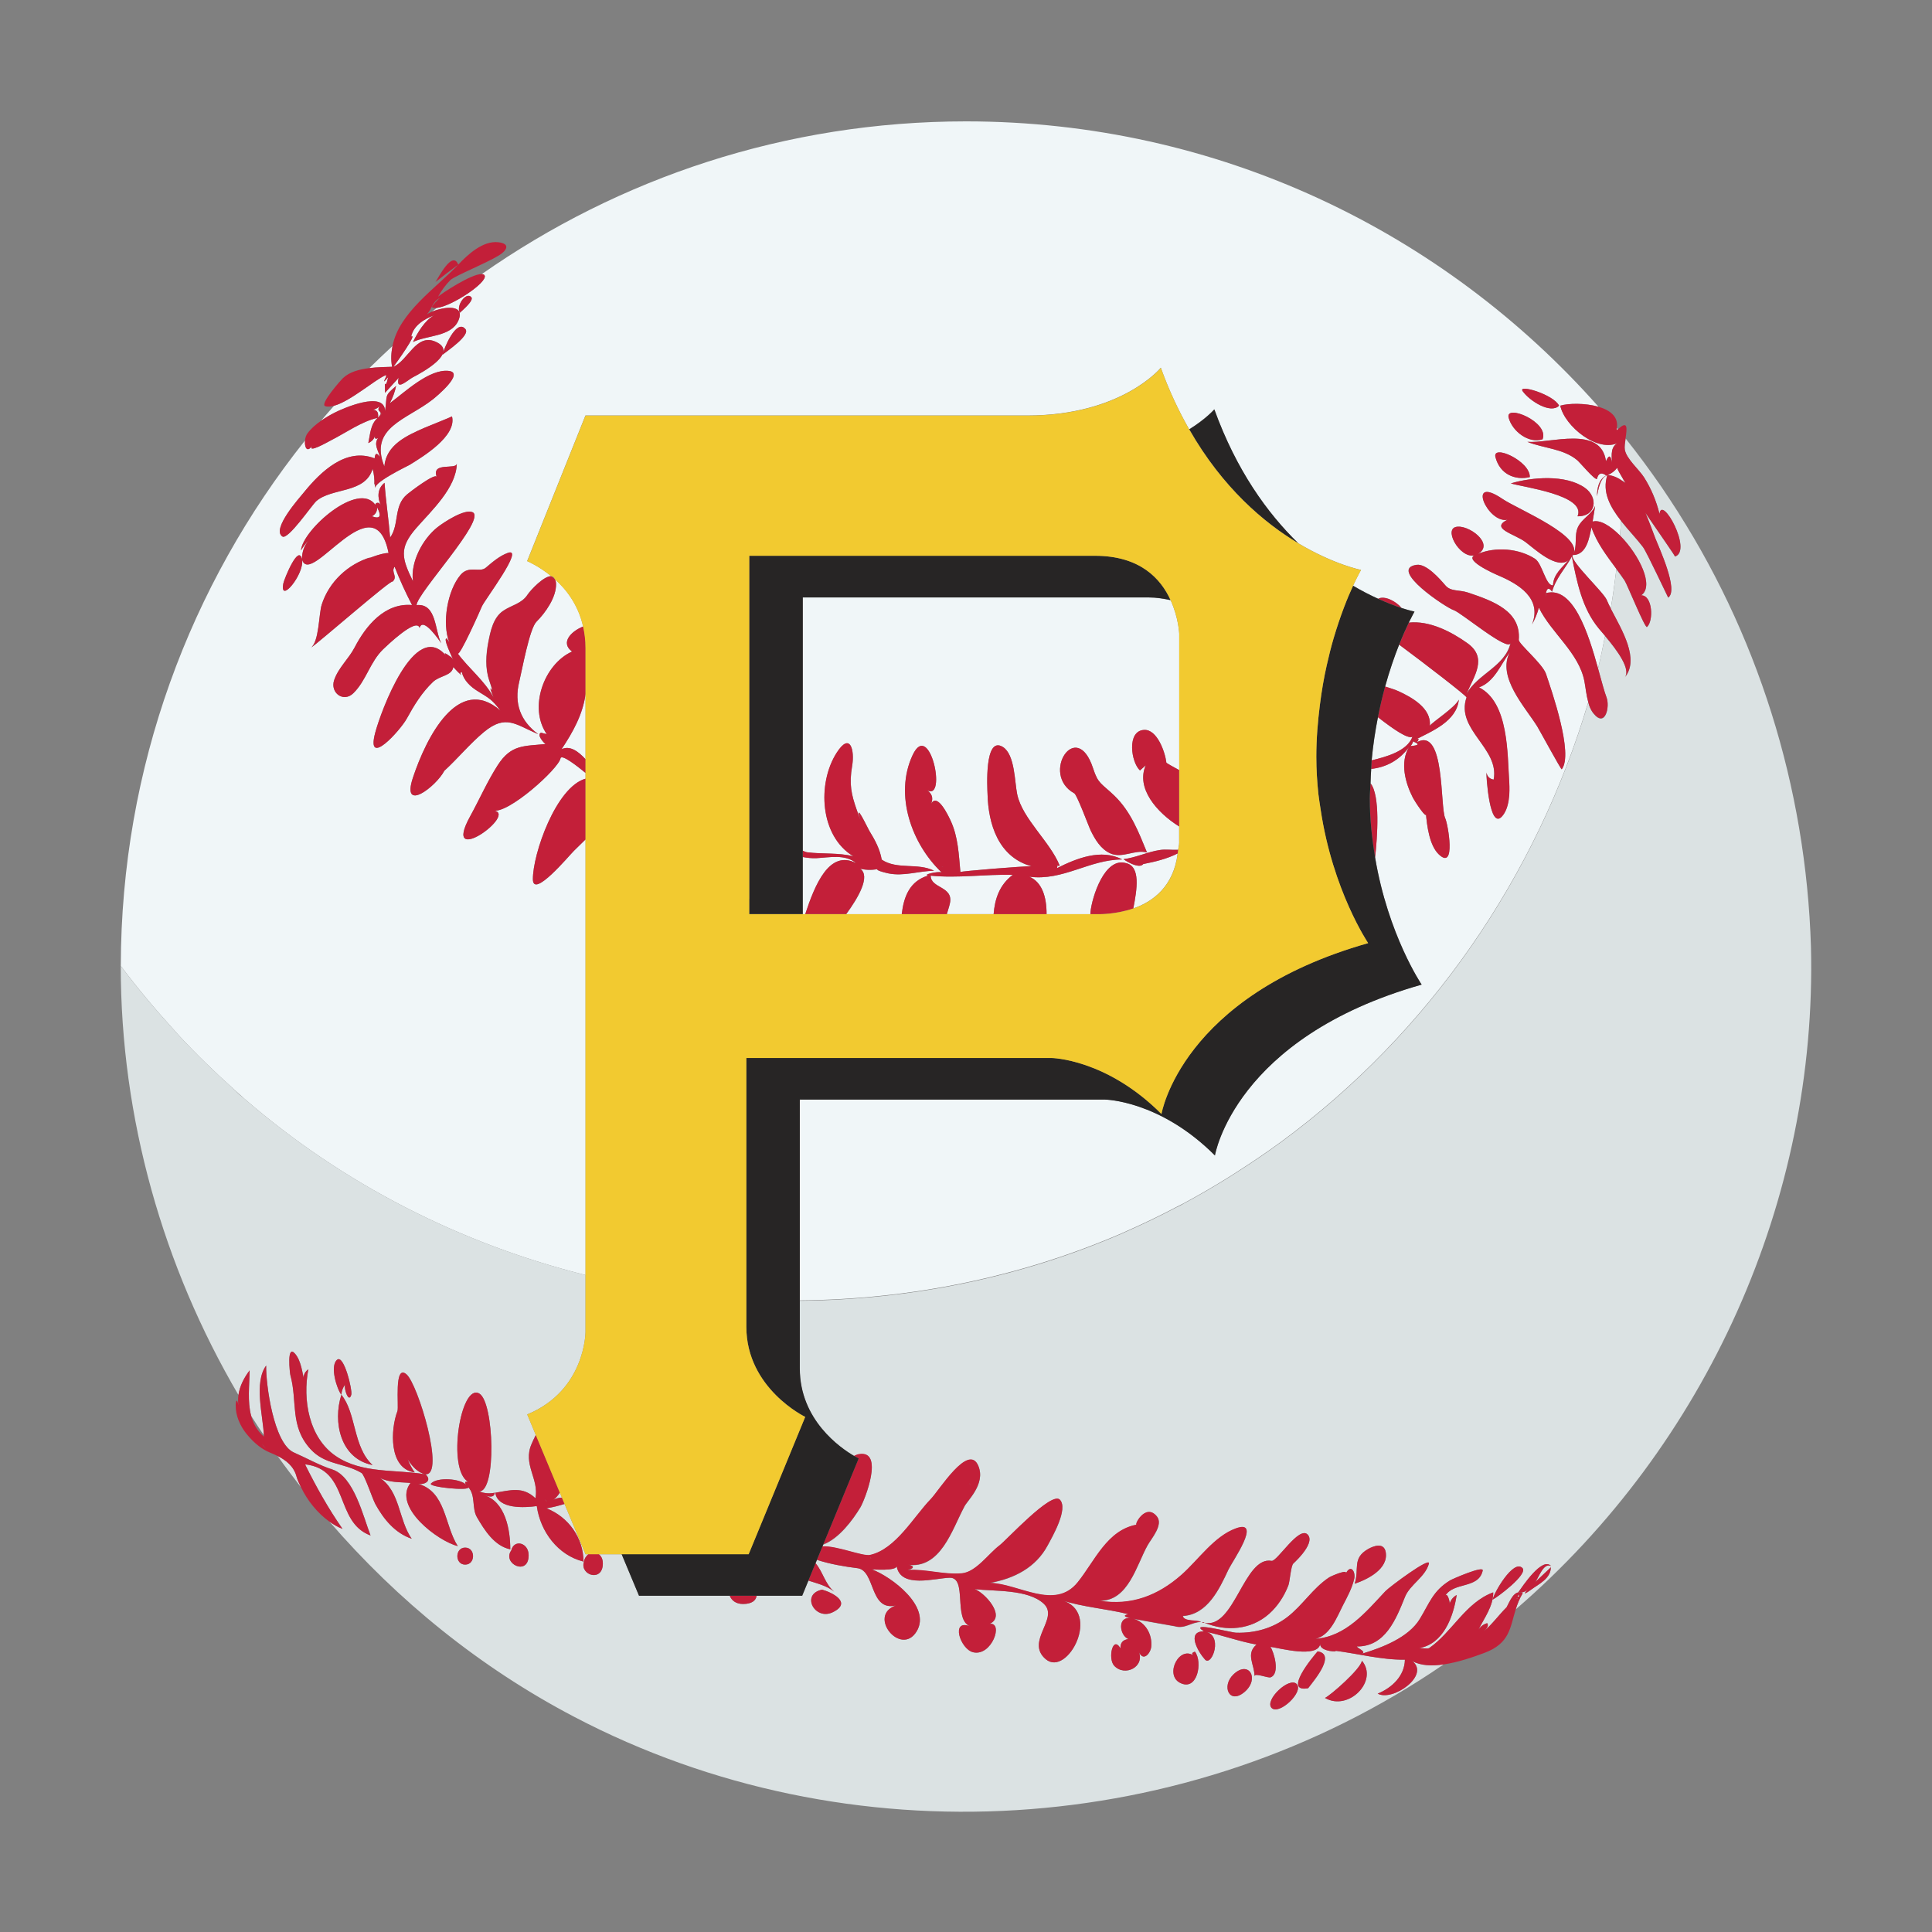
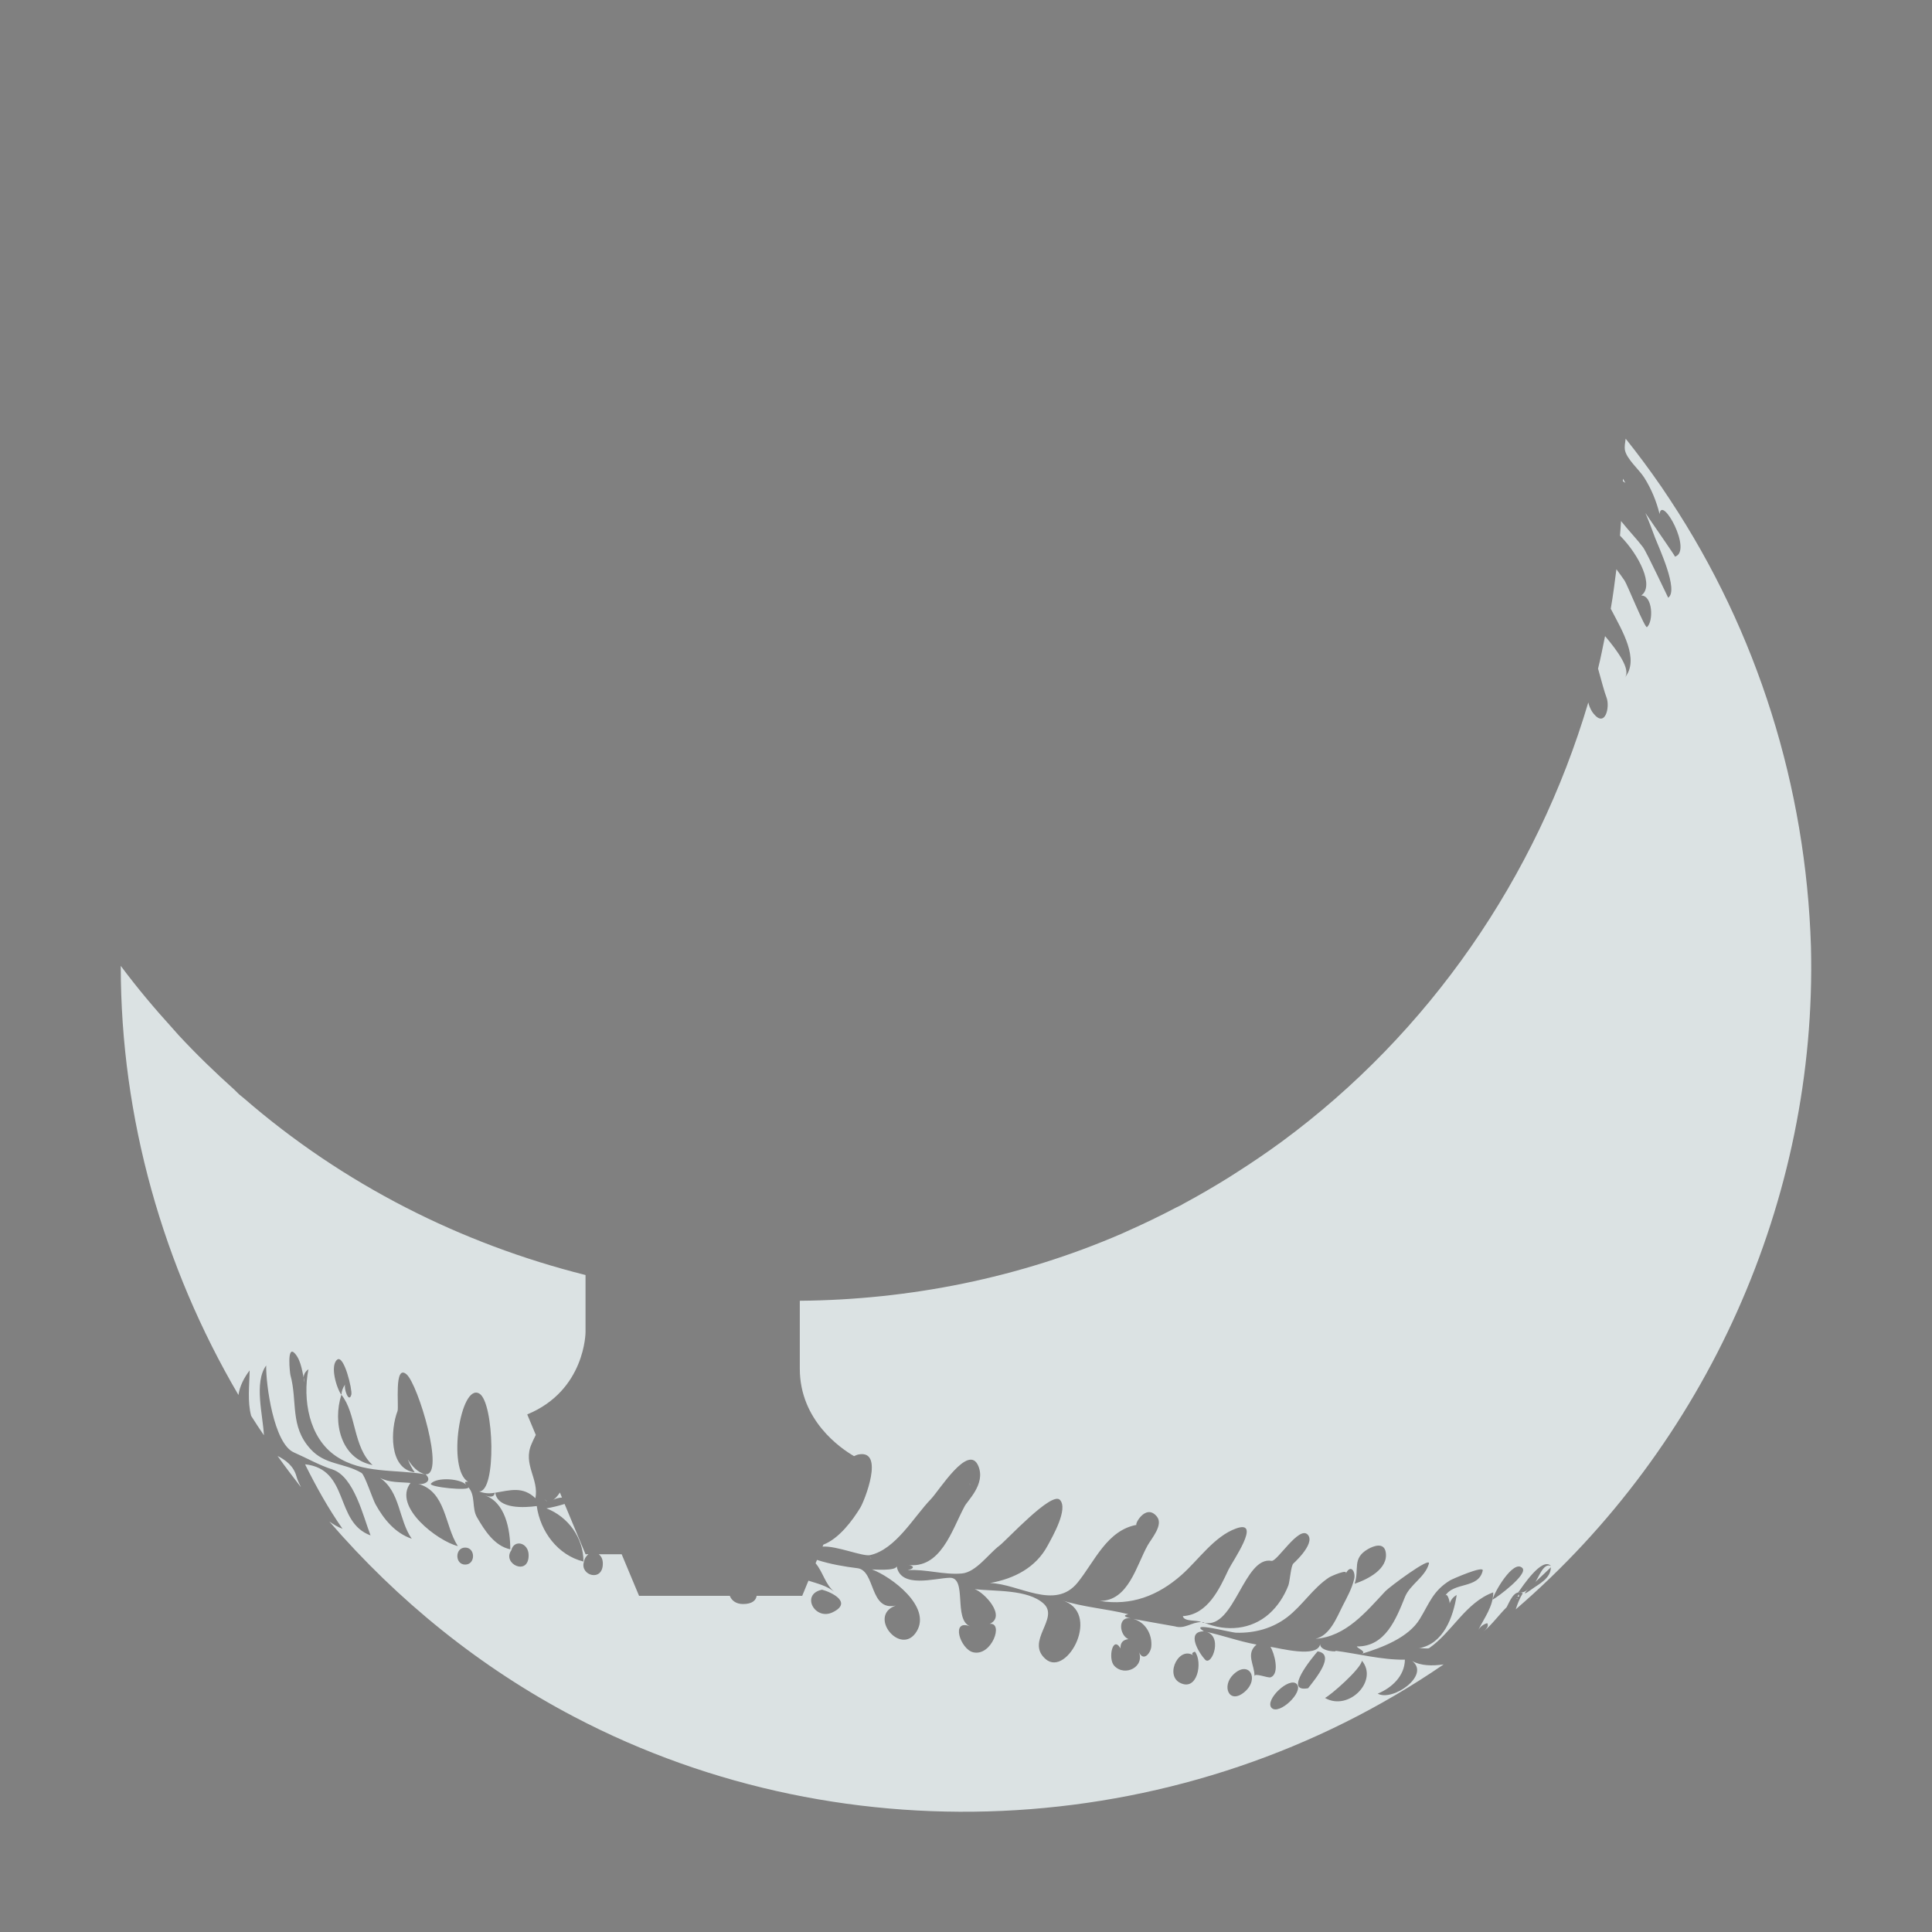
<svg xmlns="http://www.w3.org/2000/svg" version="1.1" id="Layer_1" x="0px" y="0px" width="40px" height="40px" viewBox="0 0 40 40" style="enable-background:new 0 0 40 40;" xml:space="preserve">
  <rect x="0" y="0" width="40" height="40" fill="#808080" stroke="none" />
-   <path id="color5" style="fill:#F0F6F8;" d="M8.896,15.434C8.875,15.452,8.909,15.377,8.896,15.434L8.896,15.434z M23.602,15.951  c0.039-0.035,0.08-0.071,0.119-0.106c-0.206,0.473,0.226,0.976,0.692,1.266c0,0.117,0,0.231,0,0.338c0,0.055-0.016,0.094-0.02,0.145  c-0.127,0.007-0.264-0.013-0.376,0.004c-0.259,0.038-0.496,0.158-0.757,0.19c0.044,0.033,0.146,0.095,0.242,0.123  c-0.002,0-0.002,0-0.005,0c0.002,0,0.005,0,0.007,0.001c0.066,0.018,0.13,0.023,0.165-0.023c0.242-0.047,0.491-0.107,0.713-0.22  c-0.084,0.683-0.512,1.001-0.919,1.139c0.078-0.396,0.154-0.87-0.151-0.937c-0.441-0.133-0.706,0.7-0.736,1.018  c-0.001,0.012,0,0.025-0.001,0.038h-0.907c0.002-0.358-0.095-0.664-0.356-0.775c0.697,0.092,1.243-0.357,1.922-0.357  c-0.434-0.23-0.95-0.022-1.35,0.18c0.029-0.082-0.048-0.042,0.057-0.05c-0.2-0.5-0.774-0.971-0.881-1.479  c-0.054-0.255-0.046-0.822-0.295-0.979c-0.391-0.247-0.323,0.867-0.319,0.973c0.015,0.619,0.222,1.306,0.911,1.496  c-0.153-0.006-1.481,0.103-1.473,0.119c-0.034-0.363-0.045-0.719-0.199-1.057c-0.04-0.086-0.275-0.597-0.407-0.357  c0.048-0.115,0.02-0.208-0.082-0.278c0.417,0.23,0.051-1.483-0.302-0.727c-0.384,0.823-0.017,1.841,0.602,2.427  c-0.071-0.03-0.416,0.05-0.274,0.064c-0.387,0.111-0.51,0.439-0.552,0.8h-1.149c0.251-0.343,0.508-0.786,0.29-0.939  c0.141,0.032,0.281,0.029,0.42-0.006c-0.213,0.018,0.144,0.098,0.165,0.102c0.316,0.064,0.627-0.051,0.944-0.055  c-0.335-0.171-0.764-0.015-1.084-0.23c-0.036-0.216-0.143-0.413-0.256-0.596c-0.032-0.051-0.317-0.656-0.186-0.223  c-0.029-0.08-0.052-0.146-0.076-0.214c-0.111-0.315-0.16-0.527-0.094-0.909c0.054-0.317-0.037-0.717-0.323-0.267  c-0.401,0.629-0.35,1.719,0.348,2.14c-0.306-0.079-0.644-0.043-0.956-0.083c-0.035-0.005-0.062-0.02-0.091-0.033v-5.243  c0,0,5.437,0,7.156,0c0.173,0,0.318,0.026,0.459,0.056c0.165,0.361,0.178,0.693,0.178,0.693s0,1.441,0,2.826  c-0.137-0.075-0.267-0.147-0.266-0.156c-0.022-0.208-0.187-0.692-0.46-0.676C23.322,15.131,23.419,15.787,23.602,15.951z   M23.075,16.476c-0.276-0.265-0.338-0.243-0.443-0.568c-0.343-1.052-1.099,0.117-0.394,0.515c0.052,0.004,0.304,0.691,0.346,0.775  c0.09,0.184,0.207,0.382,0.403,0.47c0.254,0.114,0.503-0.086,0.762-0.017c0.001,0.001,0.001,0.003,0.001,0.005  c0.027,0.005,0.019,0.001-0.001-0.005C23.573,17.223,23.412,16.803,23.075,16.476z M33.289,9.834  c0.119,0.012,0.22,0.063,0.312,0.129c0-0.018,0-0.035,0-0.053c-0.064-0.107-0.114-0.195-0.118-0.226  C33.431,9.751,33.366,9.801,33.289,9.834z M7.951,7.663C7.93,7.663,8.031,7.68,7.951,7.663L7.951,7.663z M7.648,8.491  c0.124-0.029,0.201,0.019,0.177,0.154C7.98,8.491,7.761,8.547,7.863,8.409C7.802,8.465,7.731,8.492,7.648,8.491z M7.838,8.634  C7.918,8.558,7.959,8.494,7.838,8.634L7.838,8.634z M32.544,11.524c-0.134,0.243-0.335,0.452-0.409,0.727  c-0.064-0.09-0.107-0.08-0.128,0.03c0.565-0.157,0.879,0.835,1.079,1.556c0.056-0.222,0.098-0.448,0.145-0.673  c-0.054-0.063-0.101-0.118-0.127-0.149C32.754,12.592,32.649,12.047,32.544,11.524z M7.7,10.689c0.17,0.064,0.207,0.002,0.107-0.186  C7.811,10.587,7.775,10.65,7.7,10.689z M31.997,12.353C32.025,12.247,31.997,12.303,31.997,12.353L31.997,12.353z M19.603,18.926  h0.969c0.024-0.314,0.122-0.609,0.397-0.813c-0.567-0.016-1.133,0.073-1.7,0.017c0,0.268,0.474,0.214,0.398,0.572  C19.651,18.778,19.623,18.851,19.603,18.926z M33.474,8.86c-0.003,0.017,0.003,0.03-0.002,0.049c0.01-0.01,0.016-0.013,0.025-0.022  C33.49,8.878,33.482,8.869,33.474,8.86z M34.38,10.056c0.001,0.002,0.003,0.004,0.005,0.006c-0.046-0.066-0.088-0.135-0.135-0.201  C34.295,9.925,34.336,9.992,34.38,10.056z M12.124,15.72c0-0.522,0-0.981,0-1.357c-0.054,0.42-0.262,0.796-0.498,1.149  C11.799,15.429,11.969,15.553,12.124,15.72z M8.126,7.165c-0.162,0.15-0.323,0.301-0.479,0.456c0.164-0.02,0.332-0.023,0.471-0.027  C8.089,7.441,8.1,7.301,8.126,7.165z M19.521,17.946C19.551,17.945,19.442,17.935,19.521,17.946L19.521,17.946z M16.62,18.926h0.053  c0.198-0.606,0.497-1.344,1.053-1.055c-0.223-0.191-0.554-0.118-0.818-0.104c-0.099,0.005-0.194-0.006-0.288-0.023V18.926z   M33.654,9.079c0.003,0.004,0.006,0.008,0.009,0.011c0.17,0.212,0.334,0.428,0.494,0.648c-0.163-0.224-0.329-0.445-0.502-0.661  C33.655,9.078,33.655,9.078,33.654,9.079z M33.561,10.782c-0.007,0.101-0.013,0.203-0.022,0.304  c-0.199-0.199-0.412-0.332-0.566-0.287c0.018-0.108,0.036-0.215,0.053-0.323c-0.078,0.179-0.27,0.259-0.354,0.433  c-0.09,0.187-0.002,0.4-0.109,0.583c0.288,0,0.342-0.362,0.386-0.574c0.111,0.322,0.318,0.59,0.517,0.861  c-0.035,0.274-0.07,0.547-0.117,0.818c-0.032-0.063-0.061-0.122-0.082-0.174c-0.07-0.168-0.758-0.798-0.708-0.925  c0.266-0.389-1.124-0.947-1.451-1.168c-0.759-0.515-0.31,0.513,0.101,0.431c-0.366,0.183,0.143,0.29,0.374,0.461  c0.178,0.132,0.66,0.59,0.899,0.369c-0.137,0.156-0.323,0.299-0.328,0.527c-0.149,0.021-0.222-0.45-0.372-0.548  c-0.332-0.216-0.82-0.256-1.184-0.101c0.364-0.206-0.21-0.629-0.463-0.557c-0.254,0.074,0.144,0.73,0.447,0.565  c-0.355,0.089,0.367,0.407,0.45,0.442c0.402,0.172,0.903,0.466,0.686,1.011c0.062-0.111,0.11-0.227,0.143-0.349  c0.257,0.527,0.831,0.932,0.943,1.527c0.025,0.133,0.039,0.287,0.079,0.428c-1.072,3.615-3.288,6.843-6.355,9.1  c-0.002,0.001-0.004,0.003-0.006,0.004c-0.294,0.216-0.597,0.42-0.906,0.618c-0.054,0.034-0.107,0.07-0.162,0.104  c-0.311,0.194-0.63,0.38-0.956,0.555c-0.048,0.026-0.097,0.049-0.145,0.074c-0.335,0.176-0.674,0.34-1.018,0.492  c-0.037,0.016-0.073,0.034-0.11,0.05c-2.125,0.918-4.397,1.37-6.667,1.39c0-1.745,0-4.159,0-4.159h6.315c0,0,1.134,0.011,2.28,1.157  c0,0,0.402-2.438,4.28-3.537c0,0-0.695-1.025-0.963-2.632c0.045-0.424,0.109-1.282-0.095-1.535c0.004-0.101,0.007-0.201,0.014-0.298  c0.297-0.033,0.572-0.167,0.78-0.449c-0.189,0.319-0.074,0.74,0.083,1.046c0.031,0.063,0.3,0.476,0.269,0.322  c0.022,0.255,0.072,0.662,0.265,0.848c0.366,0.354,0.19-0.633,0.136-0.743c-0.113-0.237,0.002-1.893-0.585-1.579  c0.055-0.072,0.039-0.086-0.044-0.045c0.35-0.18,0.865-0.384,0.91-0.834c-0.078,0.161-0.529,0.452-0.601,0.539  c0.037-0.362-0.378-0.591-0.653-0.716c-0.088-0.04-0.181-0.064-0.272-0.095c0.094-0.34,0.196-0.631,0.29-0.867  c0.511,0.378,1.414,1.073,1.394,1.093c-0.229,0.67,0.688,1.048,0.562,1.701c-0.084-0.015-0.134-0.064-0.15-0.147  c-0.003,0.088,0.064,1.188,0.319,0.912c0.158-0.173,0.166-0.493,0.153-0.713c-0.039-0.579-0.008-1.651-0.625-1.962  c0.323-0.117,0.45-0.478,0.64-0.732c-0.277,0.515,0.317,1.141,0.566,1.542c0.05,0.082,0.495,0.901,0.506,0.886  c0.251-0.32-0.214-1.643-0.326-1.976c-0.07-0.21-0.57-0.624-0.564-0.704c0.047-0.592-0.518-0.801-1.048-0.978  c-0.194-0.064-0.359-0.016-0.472-0.15c-0.114-0.133-0.392-0.452-0.593-0.425c-0.607,0.082,0.614,0.892,0.764,0.937  c0.151,0.046,1.125,0.87,1.18,0.683c-0.114,0.483-0.686,0.642-0.913,1.052c0.153-0.369,0.447-0.744,0.017-1.051  c-0.332-0.237-0.783-0.47-1.211-0.425c0.07-0.142,0.119-0.229,0.119-0.229s-0.099-0.019-0.268-0.074  c-0.126-0.147-0.353-0.258-0.484-0.191c-0.158-0.072-0.332-0.159-0.52-0.27c0.097-0.207,0.165-0.326,0.165-0.326  s-0.563-0.111-1.303-0.554c-0.64-0.624-1.279-1.508-1.736-2.77c0,0-0.17,0.197-0.519,0.413c-0.215-0.377-0.415-0.798-0.587-1.275  c0,0-0.805,0.989-2.768,0.989c-1.963,0-9.144,0-9.144,0l-1.207,3.014c0,0,0.237,0.098,0.499,0.313  c-0.15-0.011-0.43,0.288-0.491,0.381c-0.123,0.19-0.333,0.217-0.507,0.337c-0.205,0.14-0.262,0.419-0.306,0.647  c-0.049,0.256-0.068,0.539,0.018,0.79c0.162,0.471-0.082-0.088,0.088,0.353c-0.188-0.351-0.508-0.593-0.74-0.908  c0.04,0.064,0.461-0.879,0.5-0.975c0.054-0.129,0.897-1.239,0.536-1.107c-0.169,0.061-0.319,0.191-0.454,0.306  C9.93,11.863,9.71,11.7,9.538,11.899c-0.274,0.319-0.392,1.005-0.236,1.399c-0.015-0.025-0.032-0.05-0.047-0.075  c-0.124-0.043,0.214,0.589,0.1,0.395c0.014,0.012-0.219-0.175-0.122-0.044c-0.645-0.768-1.351,1.161-1.466,1.601  c-0.193,0.741,0.521-0.055,0.653-0.294c0.152-0.277,0.314-0.544,0.545-0.763c0.14-0.133,0.39-0.123,0.42-0.307  c0.092,0.1,0.099,0.106,0.171,0.172c-0.03-0.037-0.028-0.06,0.004-0.071c0.041,0.175,0.181,0.306,0.328,0.396  c0.257,0.159,0.293,0.171,0.471,0.402c-0.877-0.762-1.539,0.574-1.81,1.391c-0.247,0.746,0.485,0.177,0.65-0.142  c0.282-0.258,0.525-0.558,0.82-0.803c0.458-0.379,0.66-0.149,1.125,0.044c-0.371-0.271-0.503-0.639-0.395-1.081  c0.059-0.244,0.214-1.104,0.357-1.246c0.189-0.188,0.418-0.514,0.406-0.791c-0.002-0.041-0.011-0.067-0.022-0.091  c0.24,0.215,0.483,0.532,0.584,0.98c-0.247,0.096-0.48,0.334-0.23,0.519c-0.587,0.265-0.905,1.163-0.524,1.71  c-0.04-0.01-0.079-0.019-0.119-0.029c-0.1,0.038,0.063,0.217,0.094,0.234c-0.448,0.046-0.712,0.007-0.99,0.438  c-0.214,0.333-0.379,0.71-0.571,1.058c-0.617,1.122,1.037-0.079,0.469-0.12c0.31,0.086,1.361-0.864,1.402-1.08  c0.019-0.095,0.348,0.162,0.519,0.303c0,0.04,0,0.077,0,0.118c-0.612,0.17-1.095,1.559-1.091,2.084  c0.003,0.409,0.755-0.498,0.851-0.591c0.077-0.075,0.159-0.154,0.24-0.235c0,3.068,0,7.065,0,9.019  c-2.576-0.646-5.014-1.872-7.075-3.661c-0.068-0.059-0.133-0.12-0.2-0.18c-0.4-0.358-0.786-0.732-1.151-1.126  c-0.04-0.043-0.078-0.089-0.117-0.132c-0.379-0.417-0.743-0.85-1.08-1.302c0.007-4.115,1.436-7.894,3.816-10.88  C6.299,9.258,6.36,9.394,6.472,9.213C6.329,9.416,6.801,9.142,6.85,9.118C7.149,8.967,7.49,8.722,7.819,8.651  c-0.152,0.136-0.153,0.34-0.194,0.522c0.071-0.03,0.119-0.081,0.142-0.155c-0.016,0.063,0.004,0.08,0.062,0.051  C7.73,9.2,7.836,9.333,7.866,9.461c-0.064-0.094-0.1-0.084-0.11,0.029c-0.594-0.232-1.119,0.28-1.46,0.699  c-0.098,0.121-0.678,0.765-0.451,0.918c0.116,0.083,0.612-0.653,0.704-0.733c0.323-0.281,1.015-0.152,1.165-0.668  c0.03,0.109,0.042,0.221,0.036,0.334c0.03-0.092-0.008,0.053,0.038,0.085C7.647,10.026,8.454,9.641,8.48,9.625  c0.271-0.168,0.982-0.596,0.878-1.004C9.36,8.627,8.842,8.834,8.789,8.857C8.428,9.016,7.997,9.205,7.957,9.656  C7.634,8.845,8.428,8.689,8.961,8.269c0.061-0.048,0.674-0.552,0.328-0.59c-0.405-0.045-0.917,0.448-1.219,0.67  C8.131,8.236,8.175,8.116,8.201,7.99C7.948,8.21,8.023,8.159,7.972,8.513C7.966,8.074,7.094,8.458,6.93,8.543  C6.835,8.591,6.738,8.648,6.646,8.712C6.735,8.607,6.825,8.503,6.917,8.4c0.338-0.091,0.854-0.546,1.066-0.631  c0.064-0.027-0.134,0.266,0.054,0.038C7.964,8.145,7.967,7.74,7.971,8.133C8.065,8.03,8.16,7.925,8.254,7.822  c-0.071,0.296,0.19,0.043,0.293-0.01C8.73,7.717,9.521,7.293,9.014,7.073C8.615,6.9,8.448,7.464,8.147,7.592  c0.07-0.093,0.504-0.703,0.366-0.623c0.045-0.226,0.271-0.367,0.471-0.438c-0.189,0.102-0.343,0.362-0.433,0.55  C8.833,6.939,9.342,6.976,9.49,6.637c0.153-0.351-0.305-0.285-0.549-0.183c0.033-0.027,0.067-0.052,0.101-0.079  c0.305-0.029,1.059-0.53,0.992-0.671c-0.009-0.02-0.031-0.028-0.059-0.029c2.84-1.99,6.294-3.162,10.025-3.162  c5.215,0,9.891,2.287,13.096,5.909c-0.277-0.08-0.625-0.074-0.792-0.023c0.087,0.423,0.782,0.997,1.222,0.758  c-0.189,0.074-0.158,0.259-0.153,0.417c-0.024-0.153-0.065-0.161-0.123-0.025c-0.104-0.749-1.151-0.365-1.627-0.401  c0.334,0.135,0.747,0.139,1.033,0.381c0.051,0.042,0.361,0.414,0.407,0.387c0.028-0.12,0.091-0.144,0.191-0.072  c-0.161,0.085-0.186,0.269-0.191,0.431c0.03-0.135,0.059-0.382,0.215-0.437C33.164,10.185,33.338,10.498,33.561,10.782z   M9.521,6.475c0.04-0.04,0.3-0.254,0.237-0.323C9.653,6.034,9.434,6.327,9.521,6.475z M9.633,6.81  C9.446,6.594,9.185,7.227,9.162,7.344C9.239,7.28,9.753,6.938,9.633,6.81z M7.765,10.162c0.004,0.035,0.003,0.024,0.001-0.001  C7.766,10.161,7.765,10.162,7.765,10.162z M9.784,10.605c-0.166-0.076-0.599,0.21-0.727,0.311c-0.305,0.24-0.563,0.723-0.507,1.119  c-0.231-0.476-0.295-0.685,0.068-1.102c0.309-0.355,0.831-0.831,0.84-1.339c0,0.144-0.535-0.045-0.416,0.282  c-0.025-0.098-0.562,0.316-0.611,0.357c-0.289,0.24-0.158,0.623-0.354,0.897c-0.03-0.379-0.09-0.755-0.115-1.134  c-0.153,0.119-0.152,0.308-0.075,0.469c-0.042-0.099-0.137-0.043-0.111-0.006c-0.349-0.52-1.517,0.516-1.544,0.936  c0.044-0.075,0.097-0.144,0.157-0.207c-0.093,0.113-0.138,0.243-0.137,0.39c-0.071-0.324-0.369,0.412-0.386,0.501  c-0.084,0.445,0.44-0.194,0.388-0.493c0.177,0.589,1.492-1.639,1.791-0.135c-0.158-0.011-0.541,0.169-0.373,0.087  c-0.469,0.143-0.859,0.507-1.01,0.977c-0.065,0.199-0.051,0.782-0.233,0.902c0.174-0.115,1.688-1.44,1.699-1.375  c0.116-0.108-0.041-0.194,0.042-0.309c0.106,0.271,0.227,0.536,0.361,0.794c-0.563-0.051-0.956,0.429-1.188,0.876  c-0.123,0.238-0.341,0.424-0.426,0.682c-0.084,0.257,0.193,0.469,0.4,0.266c0.266-0.261,0.342-0.644,0.616-0.909  C7.998,13.38,8.626,12.773,8.687,13c0.073-0.241,0.408,0.262,0.45,0.318c-0.139-0.252-0.091-0.832-0.512-0.79  C8.631,12.284,10.083,10.742,9.784,10.605z M31.525,8.099c0.142,0.201,0.58,0.478,0.754,0.3C32.166,8.166,31.416,7.945,31.525,8.099  z M31.235,8.648c0.074,0.281,0.416,0.544,0.702,0.447C32.083,8.736,31.156,8.355,31.235,8.648z M31.673,9.878  c0.011-0.333-0.785-0.691-0.711-0.412C31.056,9.824,31.373,9.949,31.673,9.878z M32.812,10.099  c-0.397-0.279-1.091-0.222-1.532-0.091c0.239,0.077,1.569,0.24,1.381,0.681C33.05,10.696,33.095,10.298,32.812,10.099z   M28.399,15.742c0.298-0.073,0.731-0.186,0.845-0.488c-0.094,0.051-0.393-0.154-0.715-0.405  C28.474,15.127,28.428,15.423,28.399,15.742z M29.204,15.446c0.314-0.024,0.017-0.089,0.057-0.106  C29.251,15.379,29.231,15.415,29.204,15.446z M34.567,10.337c0.001,0.002,0.002,0.004,0.004,0.006  c0.094,0.142,0.194,0.281,0.284,0.426C34.764,10.621,34.663,10.481,34.567,10.337z" />
  <path id="color4" style="fill:#DBE2E3;" d="M11.275,31.041C11.392,31.135,11.286,31.059,11.275,31.041L11.275,31.041z   M20.092,30.755C20.092,30.74,20.042,30.664,20.092,30.755L20.092,30.755z M33.654,9.999c-0.017-0.027-0.03-0.049-0.045-0.074  c-0.003-0.005-0.006-0.01-0.009-0.014c0,0.018,0,0.035,0,0.053c0.002,0.002,0.005,0.003,0.008,0.005  C33.623,9.98,33.64,9.987,33.654,9.999z M18.017,32.257c0.007,0.001,0.023,0.006,0.027,0.006  C18.009,32.244,18.011,32.249,18.017,32.257z M5.747,30.144c0.155,0.22,0.319,0.434,0.484,0.647  c-0.034-0.073-0.073-0.147-0.091-0.216C6.084,30.354,5.914,30.228,5.747,30.144z M31.439,33.01  c-0.001,0.009-0.006,0.024-0.022,0.049C31.469,33.059,31.452,33.033,31.439,33.01z M29.163,34.371  C29.302,34.409,29.192,34.379,29.163,34.371L29.163,34.371z M11.423,31.072c0.067-0.044,0.138-0.063,0.212-0.067l-0.043-0.104  C11.543,30.976,11.489,31.039,11.423,31.072z M31.408,33.106c0.009-0.014,0.022-0.03-0.01-0.005  C31.401,33.103,31.403,33.105,31.408,33.106z M37.494,19.602c0.131,5.239-2.167,10.32-6.112,13.718  c0.034-0.108,0.076-0.22,0.145-0.333c-0.181-0.096-0.277,0.189-0.334,0.289c-0.163,0.162-0.299,0.354-0.476,0.503  c0.053-0.049,0.115-0.114,0.074-0.173c-0.078,0.022-0.139,0.068-0.183,0.138c0.123-0.248,0.308-0.485,0.308-0.776  c-0.573,0.209-0.853,0.827-1.325,1.153c-0.034,0.022-0.171-0.005-0.218,0.004c0.516-0.087,0.716-0.651,0.786-1.102  c-0.072,0.04-0.12,0.099-0.146,0.176c0.008-0.027-0.047-0.248-0.095-0.152c0.172-0.303,0.694-0.142,0.78-0.53  c0.024-0.112-0.637,0.179-0.674,0.202c-0.356,0.217-0.427,0.469-0.628,0.799c-0.236,0.39-0.788,0.596-1.202,0.722  c0.109-0.042-0.093-0.115-0.102-0.152c0.589,0.007,0.812-0.567,0.997-1.026c0.103-0.256,0.419-0.41,0.495-0.688  c0.043-0.16-0.818,0.482-0.9,0.569c-0.402,0.428-0.817,0.941-1.448,0.987c0.3-0.068,0.44-0.443,0.564-0.686  c0.092-0.179,0.191-0.357,0.237-0.554c0.034-0.144-0.07-0.323-0.177-0.105c0.069-0.115-0.301,0.046-0.343,0.074  c-0.336,0.222-0.549,0.579-0.867,0.823c-0.306,0.233-0.67,0.331-1.052,0.322c-0.12-0.002-1.008-0.245-0.673-0.029  c-0.374,0-0.109,0.441,0.025,0.586c0.141,0.151,0.393-0.528-0.018-0.584c0.364,0.072,0.694,0.201,1.083,0.272  c-0.232,0.195-0.038,0.419-0.042,0.655c0.001-0.077,0.279,0.043,0.333,0.023c0.201-0.073,0.072-0.517-0.003-0.631  c0.183,0.024,0.978,0.242,1.03-0.059c-0.013,0.169,0.436,0.168,0.297,0.138c0.484,0.061,0.971,0.193,1.457,0.187  c-0.006,0.338-0.27,0.583-0.563,0.703c0.308,0.171,1.096-0.382,0.714-0.675c0.179,0.099,0.412,0.104,0.651,0.07  c-5.275,3.616-12.315,4.067-17.999,1.086c-1.956-1.025-3.662-2.413-5.071-4.045c0.089,0.063,0.181,0.119,0.272,0.15  c-0.293-0.418-0.542-0.866-0.77-1.323c0.01,0.005,0.008,0.001-0.006-0.012c0.93,0.103,0.606,1.199,1.357,1.473  c-0.149-0.38-0.34-1.221-0.793-1.367c-0.256-0.08-0.542-0.241-0.794-0.351c-0.42-0.184-0.582-1.419-0.574-1.8  c-0.257,0.351-0.066,1.034-0.047,1.445C5.374,29.584,5.285,29.45,5.2,29.314c-0.08-0.295-0.036-0.63-0.032-0.941  c-0.113,0.149-0.205,0.323-0.231,0.509c-1.56-2.66-2.437-5.723-2.437-8.885c0.337,0.453,0.701,0.885,1.08,1.302  c0.04,0.044,0.077,0.089,0.117,0.132c0.365,0.394,0.751,0.767,1.151,1.126c0.036,0.032,0.068,0.07,0.104,0.102  c0.031,0.027,0.065,0.051,0.096,0.078c2.061,1.788,4.499,3.015,7.075,3.661c0,0.014,0,0.025,0,0.039c0,0.709,0,1.14,0,1.14  s0,1.209-1.207,1.707l0.177,0.424c-0.043,0.084-0.075,0.157-0.088,0.188c-0.186,0.423,0.158,0.72,0.08,1.123  c-0.262-0.25-0.518-0.166-0.832-0.114c0.054,0.347,0.612,0.31,0.86,0.276c0.073,0.527,0.436,1.018,0.967,1.149  c0-0.489-0.313-0.924-0.766-1.101c0.127-0.022,0.252-0.053,0.375-0.091l0.434,1.041h0.06c-0.045,0.035-0.082,0.086-0.095,0.162  c-0.082,0.279,0.393,0.42,0.393,0.031c0-0.099-0.038-0.156-0.085-0.193h0.475l0.36,0.861h1.879c0.035,0.093,0.125,0.17,0.274,0.17  c0.188,0,0.269-0.077,0.281-0.17h0.944l0.129-0.314c0.186,0.06,0.38,0.105,0.536,0.231c-0.188-0.151-0.237-0.415-0.388-0.591  l0.029-0.07c0.271,0.088,0.574,0.14,0.838,0.172c0.376,0.047,0.244,0.898,0.794,0.773c-0.596,0.21,0.107,1.07,0.432,0.535  c0.311-0.515-0.529-1.134-0.926-1.283c0.025,0.001,0.496,0.037,0.512-0.065c0.084,0.467,0.791,0.246,1.096,0.238  c0.374-0.011,0.069,0.863,0.423,1.005c-0.408-0.156-0.202,0.475,0.065,0.538c0.386,0.09,0.636-0.627,0.341-0.588  c0.349-0.159-0.107-0.649-0.31-0.719c0.412,0.048,1.099-0.001,1.428,0.3c0.334,0.306-0.389,0.779,0.042,1.149  c0.45,0.385,1.176-0.994,0.32-1.223c0.452,0.148,0.93,0.177,1.39,0.292c-0.165,0.037,0.008,0.078,0.051,0.087  c-0.277-0.049-0.239,0.347-0.049,0.429c-0.113,0.014-0.169,0.077-0.163,0.192c-0.163-0.279-0.264,0.215-0.131,0.359  c0.221,0.239,0.649,0.02,0.505-0.302c0.09,0.238,0.249,0.047,0.263-0.091c0.024-0.253-0.118-0.509-0.373-0.576  c0.287,0.055,0.574,0.101,0.861,0.154c0.207,0.062,0.343-0.088,0.542-0.088c-0.077-0.05-0.354-0.001-0.376-0.124  c0.512-0.031,0.756-0.559,0.945-0.963c0.08-0.169,0.7-1.047,0.156-0.851c-0.452,0.162-0.779,0.653-1.129,0.962  c-0.488,0.43-1.04,0.644-1.695,0.537c0.597,0.007,0.763-0.741,0.995-1.152c0.079-0.141,0.329-0.421,0.191-0.593  c-0.239-0.296-0.493,0.209-0.413,0.169c-0.62,0.109-0.875,0.758-1.228,1.195c-0.474,0.587-1.215,0.027-1.815,0.011  c0.497-0.089,0.949-0.316,1.195-0.778c0.095-0.177,0.432-0.756,0.252-0.944c-0.172-0.183-1.11,0.843-1.252,0.948  c-0.222,0.166-0.482,0.548-0.775,0.576c-0.377,0.034-0.746-0.093-1.124-0.069c0.177-0.042,0.109-0.103-0.017-0.111  c0.699,0.106,0.933-0.723,1.189-1.199c0.049-0.117,0.451-0.466,0.29-0.847c-0.203-0.481-0.811,0.511-0.983,0.688  c-0.354,0.366-0.725,1.039-1.257,1.158c-0.153,0.034-0.7-0.198-0.985-0.176l0.017-0.041c0.325-0.124,0.605-0.503,0.764-0.764  c0.091-0.15,0.506-1.199-0.03-1.104c-0.033,0.006-0.066,0.02-0.099,0.036c-0.28-0.163-1.123-0.741-1.123-1.812  c0-0.313,0-0.807,0-1.372c0-0.011,0-0.021,0-0.033c2.271-0.02,4.543-0.471,6.667-1.39c0.037-0.016,0.073-0.034,0.11-0.05  c0.345-0.153,0.685-0.317,1.018-0.492c0.033-0.017,0.068-0.031,0.101-0.049c0.015-0.008,0.029-0.017,0.044-0.026  c0.325-0.175,0.643-0.36,0.956-0.555c0.054-0.034,0.108-0.069,0.162-0.104c0.309-0.197,0.611-0.402,0.906-0.618  c0.002-0.001,0.004-0.003,0.006-0.004c3.068-2.257,5.283-5.485,6.355-9.1c0.006,0.021,0.011,0.043,0.018,0.064  c0.022,0.06,0.049,0.117,0.089,0.166c0.247,0.307,0.344-0.141,0.271-0.33c-0.045-0.117-0.098-0.319-0.163-0.553  c-0.004-0.016-0.009-0.032-0.013-0.047c0.056-0.222,0.098-0.448,0.145-0.673c0.009,0.011,0.017,0.02,0.027,0.032  c0.212,0.254,0.521,0.662,0.38,0.829c0.316-0.375-0.056-0.979-0.276-1.403c-0.004-0.008-0.009-0.017-0.013-0.025  c0.048-0.271,0.082-0.544,0.117-0.818c0.005,0.007,0.011,0.015,0.016,0.022c0.052,0.071,0.105,0.142,0.154,0.215  c0.052,0.076,0.423,0.997,0.463,0.962c0.138-0.119,0.12-0.657-0.12-0.655c0.279-0.191-0.042-0.835-0.425-1.225  c-0.005-0.005-0.009-0.008-0.014-0.013c0.009-0.101,0.015-0.202,0.022-0.304c0.005,0.006,0.01,0.013,0.015,0.019  c0.15,0.188,0.318,0.362,0.44,0.524c0.078,0.105,0.518,1.046,0.521,1.045c0.224-0.15-0.197-1.047-0.267-1.23  c-0.057-0.149-0.124-0.337-0.205-0.524c0.309,0.454,0.624,0.901,0.612,0.904c0.373-0.114-0.275-1.29-0.318-0.882  c-0.066-0.268-0.171-0.522-0.319-0.756c-0.103-0.164-0.369-0.386-0.4-0.577c-0.009-0.055,0.003-0.142,0.016-0.228c0,0,0,0,0,0  c0.003,0.004,0.006,0.008,0.009,0.011c0.251,0.314,0.49,0.637,0.717,0.966c0.001,0.002,0.003,0.004,0.005,0.006  c0.062,0.09,0.122,0.183,0.183,0.274c0.001,0.002,0.002,0.004,0.004,0.006C36.387,13.086,37.392,16.296,37.494,19.602z   M7.068,28.877c-0.181,0.563-0.02,1.326,0.646,1.455C7.306,29.96,7.38,29.261,7.068,28.877c0.005-0.078,0.031-0.149,0.077-0.212  c-0.03,0.082,0.078,0.4,0.129,0.209c0.025-0.095-0.153-0.839-0.294-0.723C6.825,28.28,6.973,28.754,7.068,28.877z M6.873,30.406  c-0.021-0.043-0.017-0.032-0.004,0C6.871,30.406,6.871,30.406,6.873,30.406z M8.499,30.703c-0.377,0.496,0.573,1.208,0.98,1.307  c-0.277-0.426-0.24-1.13-0.826-1.29c0.118,0.029,0.313-0.054,0.157-0.197c0.415,0.029-0.157-1.871-0.394-2.07  c-0.263-0.222-0.153,0.675-0.186,0.762c-0.144,0.372-0.186,1.195,0.356,1.268c-0.059-0.083-0.106-0.172-0.142-0.268  c0.082,0.134,0.2,0.272,0.363,0.309c-0.61-0.104-1.31-0.01-1.849-0.375c-0.566-0.382-0.693-1.174-0.573-1.8  c-0.096,0.072-0.122,0.164-0.077,0.275c-0.045-0.187-0.067-0.446-0.198-0.597c-0.179-0.207-0.106,0.408-0.098,0.438  c0.152,0.555-0.016,1.059,0.415,1.534c0.302,0.336,0.694,0.282,1.058,0.496c0.066,0.039,0.227,0.536,0.29,0.65  c0.171,0.309,0.404,0.596,0.75,0.713c-0.275-0.391-0.234-0.974-0.66-1.262C8.059,30.7,8.286,30.682,8.499,30.703z M9.631,32.041  c-0.216,0-0.216,0.352,0,0.352C9.848,32.394,9.848,32.041,9.631,32.041z M10.565,32.077c0-0.402-0.1-0.99-0.551-1.125  c0.071,0.021,0.212,0.083,0.231-0.047c-0.111,0.023-0.221,0.014-0.327-0.027c0.366,0.017,0.312-1.845,0.007-2.025  c-0.39-0.232-0.676,1.574-0.231,1.827c-0.07-0.012-0.083,0.009-0.039,0.064c-0.119-0.133-0.604-0.167-0.732-0.029  c-0.069,0.074,0.822,0.16,0.771,0.075c0.158,0.168,0.07,0.431,0.18,0.621C10.03,31.68,10.236,32.009,10.565,32.077z M10.945,32.2  c0-0.266-0.305-0.336-0.359-0.102C10.388,32.375,10.945,32.642,10.945,32.2z M17.02,32.913c-0.451,0.091-0.15,0.65,0.223,0.466  C17.658,33.175,17.212,32.963,17.02,32.913z M27.432,35.154c0.49,0.283,1.113-0.353,0.765-0.771  C28.176,34.552,27.545,35.103,27.432,35.154z M27.083,34.953c0.149-0.192,0.577-0.704,0.197-0.763  C27.173,34.313,26.56,35.05,27.083,34.953z M26.326,35.359c0.154,0.162,0.676-0.333,0.521-0.493  C26.695,34.707,26.178,35.196,26.326,35.359z M25.767,35.03c0.32-0.273,0.089-0.667-0.229-0.364  C25.282,34.91,25.45,35.299,25.767,35.03z M24.734,34.292c-0.31-0.249-0.625,0.375-0.31,0.545c0.366,0.198,0.483-0.425,0.316-0.641  C24.667,34.218,24.664,34.249,24.734,34.292z M24.882,33.594C24.932,33.61,24.97,33.57,24.882,33.594L24.882,33.594z M27.076,31.774  c-0.179-0.197-0.634,0.56-0.749,0.542c-0.571-0.106-0.769,1.417-1.389,1.282c0.452,0.187,0.964,0.146,1.338-0.185  c0.179-0.16,0.312-0.367,0.398-0.588c0.032-0.083,0.051-0.408,0.104-0.454C26.707,32.432,27.254,31.97,27.076,31.774z M28.69,32.136  c-0.035-0.206-0.244-0.135-0.367-0.064c-0.336,0.193-0.175,0.415-0.277,0.718C28.311,32.701,28.749,32.485,28.69,32.136z   M31.522,32.467c-0.186-0.202-0.603,0.527-0.619,0.652C31.001,33.07,31.635,32.598,31.522,32.467z M31.783,32.757  c0.069-0.077,0.169-0.414,0.33-0.334c-0.183-0.202-0.597,0.432-0.68,0.546c0.081,0.012,0.151-0.012,0.208-0.072  c-0.164,0.171,0.005,0.055,0.058,0.016c0.161-0.118,0.406-0.228,0.41-0.464C32.001,32.553,31.893,32.656,31.783,32.757z" />
-   <path id="color3" style="fill:#C31F39;" d="M6.917,8.4c0.338-0.091,0.854-0.546,1.066-0.631c0.064-0.027-0.134,0.266,0.054,0.038  C7.964,8.145,7.967,7.74,7.971,8.133C8.065,8.03,8.16,7.925,8.254,7.822c-0.071,0.296,0.19,0.043,0.293-0.01  C8.73,7.717,9.521,7.293,9.014,7.073C8.615,6.9,8.448,7.464,8.147,7.592c0.07-0.093,0.504-0.703,0.366-0.623  c0.045-0.226,0.271-0.367,0.471-0.438c-0.189,0.102-0.343,0.362-0.433,0.55C8.833,6.939,9.342,6.976,9.49,6.637  c0.153-0.351-0.305-0.285-0.549-0.183C8.897,6.473,8.858,6.492,8.833,6.51C8.95,6.401,8.942,6.248,9.11,6.169  C9.082,6.182,8.926,6.348,8.945,6.361c0.022,0.015,0.056,0.018,0.097,0.014c0.305-0.029,1.059-0.53,0.992-0.671  c-0.009-0.02-0.031-0.028-0.059-0.029C9.766,5.661,9.109,6.098,9.07,6.143c0.069-0.129,0.156-0.245,0.259-0.349  c0.118-0.096,0.722-0.336,1.004-0.508c0.151-0.092,0.251-0.241-0.019-0.271C9.999,4.98,9.685,5.269,9.487,5.479  c-0.12-0.306-0.41,0.27-0.471,0.36c0.155-0.122,0.31-0.243,0.469-0.358C9.029,5.966,8.262,6.467,8.126,7.165  C8.1,7.301,8.089,7.441,8.118,7.594C7.979,7.598,7.812,7.601,7.647,7.621C7.44,7.646,7.238,7.698,7.101,7.828  c-0.047,0.045-0.482,0.536-0.37,0.58C6.781,8.428,6.846,8.419,6.917,8.4z M7.951,7.663C8.031,7.68,7.93,7.663,7.951,7.663  L7.951,7.663z M23.602,15.951c-0.184-0.164-0.28-0.821,0.085-0.84c0.272-0.015,0.437,0.468,0.46,0.676  c-0.001,0.01,0.129,0.082,0.266,0.156c0,0.407,0,0.808,0,1.168c-0.466-0.291-0.898-0.793-0.692-1.266  C23.683,15.88,23.642,15.916,23.602,15.951z M23.505,17.912c-0.002,0-0.006,0-0.007-0.001c0.003,0,0.002,0,0.005,0  c-0.096-0.027-0.198-0.089-0.242-0.123c0.26-0.032,0.498-0.152,0.757-0.19c0.112-0.018,0.249,0.003,0.376-0.004  c-0.002,0.026-0.007,0.049-0.01,0.075c-0.221,0.113-0.471,0.173-0.713,0.22C23.635,17.934,23.571,17.93,23.505,17.912z   M23.749,17.655c-0.001-0.001-0.001-0.003-0.001-0.005C23.769,17.657,23.776,17.66,23.749,17.655z M22.631,15.908  c0.105,0.325,0.167,0.303,0.443,0.568c0.338,0.327,0.498,0.747,0.673,1.174c-0.259-0.07-0.508,0.131-0.762,0.017  c-0.196-0.088-0.313-0.286-0.403-0.47c-0.042-0.084-0.293-0.771-0.346-0.775C21.533,16.025,22.289,14.856,22.631,15.908z   M29.019,12.587c-0.126-0.041-0.293-0.104-0.484-0.191C28.666,12.329,28.893,12.44,29.019,12.587z M12.074,12.971  c0.03,0.135,0.05,0.28,0.05,0.44c0,0.161,0,0.495,0,0.952c-0.054,0.42-0.262,0.796-0.498,1.149c0.174-0.083,0.344,0.041,0.498,0.208  c0,0.092,0,0.188,0,0.283c-0.17-0.141-0.5-0.398-0.519-0.303c-0.041,0.216-1.091,1.165-1.402,1.08  c0.568,0.041-1.086,1.242-0.469,0.12c0.192-0.348,0.356-0.725,0.571-1.058c0.277-0.431,0.541-0.392,0.99-0.438  c-0.031-0.018-0.194-0.196-0.094-0.234c0.04,0.01,0.079,0.019,0.119,0.029c-0.381-0.547-0.062-1.445,0.524-1.71  C11.594,13.306,11.827,13.067,12.074,12.971z M32.009,13.952c0.111,0.333,0.576,1.656,0.326,1.976  c-0.012,0.015-0.456-0.804-0.506-0.886c-0.249-0.402-0.843-1.028-0.566-1.542c-0.191,0.253-0.317,0.614-0.64,0.732  c0.617,0.311,0.586,1.384,0.625,1.962c0.014,0.22,0.006,0.54-0.153,0.713c-0.255,0.276-0.322-0.823-0.319-0.912  c0.016,0.084,0.067,0.133,0.15,0.147c0.126-0.653-0.792-1.03-0.562-1.701c0.02-0.02-0.884-0.715-1.394-1.093  c0.077-0.193,0.145-0.344,0.2-0.457c0.428-0.046,0.879,0.188,1.211,0.425c0.43,0.307,0.136,0.681-0.017,1.051  c0.227-0.41,0.8-0.568,0.913-1.052c-0.054,0.187-1.029-0.637-1.18-0.683c-0.149-0.045-1.37-0.855-0.764-0.937  c0.201-0.027,0.479,0.292,0.593,0.425c0.113,0.133,0.278,0.086,0.472,0.15c0.529,0.177,1.095,0.386,1.048,0.978  C31.439,13.328,31.938,13.742,32.009,13.952z M23.464,18.808c-0.37,0.125-0.709,0.118-0.709,0.118h-0.179  c0.001-0.012,0-0.025,0.001-0.038c0.031-0.318,0.295-1.151,0.736-1.018C23.618,17.937,23.542,18.411,23.464,18.808z M11.033,18.205  c-0.004-0.524,0.479-1.914,1.091-2.084c0,0.394,0,0.816,0,1.257c-0.081,0.081-0.163,0.16-0.24,0.235  C11.787,17.707,11.036,18.614,11.033,18.205z M29.17,15.471c-0.189,0.319-0.074,0.74,0.083,1.046c0.031,0.063,0.3,0.476,0.269,0.322  c0.022,0.255,0.072,0.662,0.265,0.848c0.366,0.354,0.19-0.633,0.136-0.743c-0.113-0.237,0.002-1.893-0.585-1.579  c0.055-0.072,0.039-0.086-0.044-0.045c0.35-0.18,0.865-0.384,0.91-0.834c-0.078,0.161-0.529,0.452-0.601,0.539  c0.037-0.362-0.378-0.591-0.653-0.716c-0.088-0.04-0.181-0.064-0.272-0.095c-0.054,0.196-0.104,0.408-0.149,0.635  c0.322,0.251,0.62,0.456,0.715,0.405c-0.114,0.301-0.546,0.415-0.845,0.488c-0.005,0.057-0.004,0.12-0.009,0.178  C28.687,15.887,28.962,15.754,29.17,15.471z M29.261,15.34c-0.039,0.017,0.257,0.082-0.057,0.106  C29.231,15.415,29.251,15.379,29.261,15.34z M17.726,17.871c-0.223-0.191-0.554-0.118-0.818-0.104  c-0.099,0.005-0.194-0.006-0.288-0.023v-0.132c0.029,0.013,0.056,0.028,0.091,0.033c0.312,0.04,0.65,0.005,0.956,0.083  c-0.698-0.42-0.749-1.51-0.348-2.14c0.286-0.449,0.378-0.05,0.323,0.267c-0.066,0.382-0.016,0.594,0.094,0.909  c0.024,0.068,0.047,0.133,0.076,0.214c-0.131-0.433,0.155,0.172,0.186,0.223c0.114,0.184,0.22,0.38,0.256,0.596  c0.32,0.215,0.749,0.059,1.084,0.23c-0.317,0.005-0.628,0.119-0.944,0.055c-0.021-0.004-0.378-0.084-0.165-0.102  c-0.139,0.035-0.279,0.038-0.42,0.006c0.218,0.153-0.039,0.596-0.29,0.939h-0.848C16.871,18.32,17.17,17.582,17.726,17.871z   M19.221,18.126c-0.387,0.111-0.51,0.439-0.552,0.8h0.934c0.02-0.075,0.048-0.148,0.064-0.224c0.076-0.358-0.398-0.304-0.398-0.572  c0.567,0.056,1.133-0.033,1.7-0.017c-0.275,0.204-0.373,0.499-0.397,0.813h1.096c0.002-0.358-0.095-0.664-0.356-0.775  c0.697,0.092,1.243-0.357,1.922-0.357c-0.434-0.23-0.95-0.022-1.35,0.18c0.029-0.082-0.048-0.042,0.057-0.05  c-0.2-0.5-0.774-0.971-0.881-1.479c-0.054-0.255-0.046-0.822-0.295-0.979c-0.391-0.247-0.323,0.867-0.319,0.973  c0.015,0.619,0.222,1.306,0.911,1.496c-0.153-0.006-1.481,0.103-1.473,0.119c-0.034-0.363-0.045-0.719-0.199-1.057  c-0.04-0.086-0.275-0.597-0.407-0.357c0.048-0.115,0.02-0.208-0.082-0.278c0.417,0.23,0.051-1.483-0.302-0.727  c-0.384,0.823-0.017,1.841,0.602,2.427C19.424,18.032,19.08,18.113,19.221,18.126z M19.521,17.946  C19.442,17.935,19.551,17.945,19.521,17.946L19.521,17.946z M28.471,17.753c-0.063-0.38-0.11-0.782-0.11-1.223  c0-0.108,0.011-0.207,0.015-0.312C28.58,16.472,28.517,17.329,28.471,17.753z M9.538,11.899c-0.274,0.319-0.392,1.005-0.236,1.399  c-0.015-0.025-0.032-0.05-0.047-0.075c-0.124-0.043,0.214,0.589,0.1,0.395c0.014,0.012-0.219-0.175-0.122-0.044  c-0.645-0.768-1.351,1.161-1.466,1.601c-0.193,0.741,0.521-0.055,0.653-0.294c0.152-0.277,0.314-0.544,0.545-0.763  c0.14-0.133,0.39-0.123,0.42-0.307c0.092,0.1,0.099,0.106,0.171,0.172c-0.03-0.037-0.028-0.06,0.004-0.071  c0.041,0.175,0.181,0.306,0.328,0.396c0.257,0.159,0.293,0.171,0.471,0.402c-0.877-0.762-1.539,0.574-1.81,1.391  c-0.247,0.746,0.485,0.177,0.65-0.142c0.282-0.258,0.525-0.558,0.82-0.803c0.458-0.379,0.66-0.149,1.125,0.044  c-0.371-0.271-0.503-0.639-0.395-1.081c0.059-0.244,0.214-1.104,0.357-1.246c0.189-0.188,0.418-0.514,0.406-0.791  c-0.002-0.041-0.011-0.067-0.022-0.091c-0.025-0.023-0.049-0.04-0.074-0.061c-0.15-0.011-0.43,0.288-0.491,0.381  c-0.123,0.19-0.333,0.217-0.507,0.337c-0.205,0.14-0.262,0.419-0.306,0.647c-0.049,0.256-0.068,0.539,0.018,0.79  c0.162,0.471-0.082-0.088,0.088,0.353c-0.188-0.351-0.508-0.593-0.74-0.908c0.04,0.064,0.461-0.879,0.5-0.975  c0.054-0.129,0.897-1.239,0.536-1.107c-0.169,0.061-0.319,0.191-0.454,0.306C9.93,11.863,9.71,11.7,9.538,11.899z M8.896,15.434  C8.875,15.452,8.909,15.377,8.896,15.434L8.896,15.434z M6.55,10.374c0.323-0.281,1.015-0.152,1.165-0.668  c0.03,0.109,0.042,0.221,0.036,0.334c0.03-0.092-0.008,0.053,0.038,0.085C7.647,10.026,8.454,9.641,8.48,9.625  c0.271-0.168,0.982-0.596,0.878-1.004C9.36,8.627,8.842,8.834,8.789,8.857C8.428,9.016,7.997,9.205,7.957,9.656  C7.634,8.845,8.428,8.689,8.961,8.269c0.061-0.048,0.674-0.552,0.328-0.59c-0.405-0.045-0.917,0.448-1.219,0.67  C8.131,8.236,8.175,8.116,8.201,7.99C7.948,8.21,8.023,8.159,7.972,8.513C7.966,8.074,7.094,8.458,6.93,8.543  C6.835,8.591,6.738,8.648,6.646,8.712c-0.107,0.075-0.207,0.16-0.282,0.263c-0.028,0.038-0.043,0.09-0.049,0.141  C6.299,9.258,6.36,9.394,6.472,9.213C6.329,9.416,6.801,9.142,6.85,9.118C7.149,8.967,7.49,8.722,7.819,8.651  c-0.152,0.136-0.153,0.34-0.194,0.522c0.071-0.03,0.119-0.081,0.142-0.155c-0.016,0.063,0.004,0.08,0.062,0.051  C7.73,9.2,7.836,9.333,7.866,9.461c-0.064-0.094-0.1-0.084-0.11,0.029c-0.594-0.232-1.119,0.28-1.46,0.699  c-0.098,0.121-0.678,0.765-0.451,0.918C5.962,11.189,6.458,10.454,6.55,10.374z M7.825,8.645c0.024-0.135-0.053-0.183-0.177-0.154  c0.082,0.001,0.154-0.026,0.215-0.082C7.761,8.547,7.98,8.491,7.825,8.645z M7.838,8.634C7.959,8.494,7.918,8.558,7.838,8.634  L7.838,8.634z M31.235,8.648c-0.079-0.293,0.848,0.088,0.702,0.447C31.651,9.191,31.309,8.929,31.235,8.648z M31.525,8.099  c-0.109-0.154,0.641,0.067,0.754,0.3C32.105,8.577,31.667,8.3,31.525,8.099z M32.662,10.689c0.188-0.441-1.142-0.603-1.381-0.681  c0.44-0.131,1.135-0.188,1.532,0.091C33.095,10.298,33.05,10.696,32.662,10.689z M9.521,6.475C9.434,6.327,9.653,6.034,9.757,6.152  C9.821,6.221,9.561,6.435,9.521,6.475z M7.766,10.161c0.002,0.025,0.003,0.036-0.001,0.001C7.765,10.162,7.766,10.161,7.766,10.161z   M30.962,9.466c-0.073-0.279,0.722,0.079,0.711,0.412C31.373,9.949,31.056,9.824,30.962,9.466z M8.687,13  c0.073-0.241,0.408,0.262,0.45,0.318c-0.139-0.252-0.091-0.832-0.512-0.79c0.005-0.244,1.458-1.786,1.159-1.923  c-0.166-0.076-0.599,0.21-0.727,0.311c-0.305,0.24-0.563,0.723-0.507,1.119c-0.231-0.476-0.295-0.685,0.068-1.102  c0.309-0.355,0.831-0.831,0.84-1.339c0,0.144-0.535-0.045-0.416,0.282c-0.025-0.098-0.562,0.316-0.611,0.357  c-0.289,0.24-0.158,0.623-0.354,0.897c-0.03-0.379-0.09-0.755-0.115-1.134c-0.153,0.119-0.152,0.308-0.075,0.469  c-0.042-0.099-0.137-0.043-0.111-0.006c-0.349-0.52-1.517,0.516-1.544,0.936c0.044-0.075,0.097-0.144,0.157-0.207  c-0.093,0.113-0.138,0.243-0.137,0.39c-0.071-0.324-0.369,0.412-0.386,0.501c-0.084,0.445,0.44-0.194,0.388-0.493  c0.177,0.589,1.492-1.639,1.791-0.135c-0.158-0.011-0.541,0.169-0.373,0.087c-0.469,0.143-0.859,0.507-1.01,0.977  c-0.065,0.199-0.051,0.782-0.233,0.902c0.174-0.115,1.688-1.44,1.699-1.375c0.116-0.108-0.041-0.194,0.042-0.309  c0.106,0.271,0.227,0.536,0.361,0.794c-0.563-0.051-0.956,0.429-1.188,0.876c-0.123,0.238-0.341,0.424-0.426,0.682  c-0.084,0.257,0.193,0.469,0.4,0.266c0.266-0.261,0.342-0.644,0.616-0.909C7.998,13.38,8.626,12.773,8.687,13z M7.7,10.689  c0.076-0.039,0.111-0.102,0.107-0.186C7.906,10.69,7.87,10.752,7.7,10.689z M9.633,6.81c0.12,0.128-0.394,0.47-0.471,0.534  C9.185,7.227,9.446,6.594,9.633,6.81z M8.499,30.703c-0.213-0.021-0.44-0.003-0.636-0.107c0.426,0.288,0.385,0.871,0.66,1.262  c-0.346-0.117-0.579-0.403-0.75-0.713c-0.063-0.114-0.224-0.611-0.29-0.65c-0.364-0.214-0.755-0.16-1.058-0.496  c-0.431-0.476-0.262-0.979-0.415-1.534c-0.008-0.031-0.081-0.646,0.098-0.438c0.13,0.151,0.152,0.41,0.198,0.597  c-0.045-0.111-0.019-0.203,0.077-0.275c-0.12,0.627,0.007,1.419,0.573,1.8c0.538,0.365,1.239,0.271,1.849,0.375  c-0.162-0.037-0.28-0.174-0.363-0.309c0.036,0.096,0.083,0.185,0.142,0.268c-0.542-0.073-0.5-0.896-0.356-1.268  c0.033-0.088-0.077-0.984,0.186-0.762c0.237,0.199,0.809,2.1,0.394,2.07c0.156,0.143-0.038,0.225-0.157,0.197  c0.587,0.16,0.55,0.864,0.826,1.29C9.071,31.911,8.121,31.199,8.499,30.703z M10.945,32.2c0,0.442-0.557,0.175-0.359-0.102  C10.64,31.864,10.945,31.934,10.945,32.2z M10.565,32.077c-0.329-0.068-0.535-0.398-0.691-0.666c-0.11-0.19-0.022-0.454-0.18-0.621  c0.05,0.085-0.84-0.001-0.771-0.075c0.128-0.138,0.613-0.104,0.732,0.029c-0.044-0.055-0.03-0.076,0.039-0.064  c-0.446-0.253-0.159-2.059,0.231-1.827c0.305,0.18,0.359,2.042-0.007,2.025c0.107,0.041,0.216,0.05,0.327,0.027  c-0.019,0.13-0.16,0.067-0.231,0.047C10.465,31.087,10.565,31.675,10.565,32.077z M7.068,28.877  c0.313,0.384,0.238,1.082,0.646,1.455C7.047,30.204,6.886,29.44,7.068,28.877z M7.144,28.666c-0.046,0.062-0.071,0.133-0.077,0.212  c-0.095-0.123-0.242-0.597-0.088-0.725c0.142-0.116,0.32,0.628,0.294,0.723C7.222,29.066,7.114,28.748,7.144,28.666z M31.193,33.276  c-0.163,0.162-0.299,0.354-0.476,0.503c0.053-0.049,0.115-0.114,0.074-0.173c-0.078,0.022-0.139,0.068-0.183,0.138  c0.123-0.248,0.308-0.485,0.308-0.776c-0.573,0.209-0.853,0.827-1.325,1.153c-0.034,0.022-0.171-0.005-0.218,0.004  c0.516-0.087,0.716-0.651,0.786-1.102c-0.072,0.04-0.12,0.099-0.146,0.176c0.008-0.027-0.047-0.248-0.095-0.152  c0.172-0.303,0.694-0.142,0.78-0.53c0.024-0.112-0.637,0.179-0.674,0.202c-0.356,0.217-0.427,0.469-0.628,0.799  c-0.236,0.39-0.788,0.596-1.202,0.722c0.109-0.042-0.093-0.115-0.102-0.152c0.589,0.007,0.812-0.567,0.997-1.026  c0.103-0.256,0.419-0.41,0.495-0.688c0.043-0.16-0.818,0.482-0.9,0.569c-0.402,0.428-0.817,0.941-1.448,0.987  c0.3-0.068,0.44-0.443,0.564-0.686c0.092-0.179,0.191-0.357,0.237-0.554c0.034-0.144-0.07-0.323-0.177-0.105  c0.069-0.115-0.301,0.046-0.343,0.074c-0.336,0.222-0.549,0.579-0.867,0.823c-0.306,0.233-0.67,0.331-1.052,0.322  c-0.12-0.002-1.008-0.245-0.673-0.029c-0.374,0-0.109,0.441,0.025,0.586c0.141,0.151,0.393-0.528-0.018-0.584  c0.364,0.072,0.694,0.201,1.083,0.272c-0.232,0.195-0.038,0.419-0.042,0.655c0.001-0.077,0.279,0.043,0.333,0.023  c0.201-0.073,0.072-0.517-0.003-0.631c0.183,0.024,0.978,0.242,1.03-0.059c-0.013,0.169,0.436,0.168,0.297,0.138  c0.484,0.061,0.971,0.193,1.457,0.187c-0.006,0.338-0.27,0.583-0.563,0.703c0.308,0.171,1.096-0.382,0.714-0.675  c0.179,0.099,0.412,0.104,0.651,0.07c0.305-0.044,0.62-0.155,0.845-0.239c0.53-0.198,0.53-0.529,0.648-0.903  c0.034-0.108,0.076-0.22,0.145-0.333C31.347,32.891,31.251,33.176,31.193,33.276z M29.163,34.371  C29.192,34.379,29.302,34.409,29.163,34.371L29.163,34.371z M31.408,33.106c-0.004-0.001-0.006-0.003-0.01-0.005  C31.43,33.077,31.417,33.093,31.408,33.106z M31.439,33.01c0.013,0.023,0.029,0.049-0.022,0.049  C31.433,33.035,31.439,33.019,31.439,33.01z M17.244,33.378c-0.373,0.184-0.674-0.375-0.223-0.466  C17.212,32.963,17.658,33.175,17.244,33.378z M6.873,30.406c-0.002,0-0.002,0-0.004,0C6.856,30.374,6.852,30.363,6.873,30.406z   M9.631,32.394c-0.216,0-0.216-0.352,0-0.352C9.848,32.041,9.848,32.394,9.631,32.394z M26.327,32.316  c0.115,0.018,0.571-0.738,0.749-0.542c0.178,0.195-0.369,0.657-0.298,0.596c-0.053,0.046-0.072,0.371-0.104,0.454  c-0.086,0.222-0.219,0.428-0.398,0.588c-0.374,0.332-0.886,0.372-1.338,0.185C25.558,33.734,25.756,32.211,26.327,32.316z   M28.046,32.79c0.103-0.303-0.059-0.525,0.277-0.718c0.123-0.07,0.331-0.141,0.367,0.064C28.749,32.485,28.311,32.701,28.046,32.79z   M30.904,33.119c0.016-0.125,0.433-0.854,0.619-0.652C31.635,32.598,31.001,33.07,30.904,33.119z M31.783,32.757  c0.11-0.102,0.218-0.204,0.326-0.308c-0.004,0.236-0.249,0.346-0.41,0.464c-0.053,0.039-0.222,0.155-0.058-0.016  c-0.057,0.06-0.127,0.084-0.208,0.072c0.082-0.114,0.497-0.748,0.68-0.546C31.953,32.344,31.852,32.68,31.783,32.757z   M24.882,33.594C24.97,33.57,24.932,33.61,24.882,33.594L24.882,33.594z M25.767,35.03c-0.316,0.269-0.485-0.121-0.229-0.364  C25.855,34.363,26.086,34.758,25.767,35.03z M27.083,34.953c-0.523,0.096,0.09-0.641,0.197-0.763  C27.66,34.249,27.232,34.761,27.083,34.953z M24.74,34.196c0.166,0.216,0.049,0.839-0.316,0.641c-0.316-0.17-0.001-0.794,0.31-0.545  C24.664,34.249,24.667,34.218,24.74,34.196z M26.846,34.866c0.156,0.16-0.366,0.655-0.521,0.493  C26.178,35.196,26.695,34.707,26.846,34.866z M28.197,34.383c0.348,0.418-0.275,1.054-0.765,0.771  C27.545,35.103,28.176,34.552,28.197,34.383z M34.099,12.978c-0.04,0.035-0.412-0.885-0.463-0.962  c-0.049-0.073-0.101-0.144-0.154-0.215c-0.005-0.007-0.011-0.015-0.016-0.022c-0.2-0.271-0.407-0.539-0.517-0.861  c-0.044,0.212-0.097,0.574-0.386,0.574c0.107-0.183,0.019-0.395,0.109-0.583c0.084-0.174,0.276-0.254,0.354-0.433  c-0.017,0.108-0.035,0.215-0.053,0.323c0.154-0.045,0.367,0.089,0.566,0.287c0.005,0.005,0.009,0.008,0.014,0.013  c0.383,0.39,0.704,1.033,0.425,1.225C34.219,12.322,34.237,12.859,34.099,12.978z M34.358,10.64  c-0.066-0.268-0.171-0.522-0.319-0.756c-0.103-0.164-0.369-0.386-0.4-0.577c-0.009-0.055,0.003-0.142,0.016-0.228c0,0,0,0,0,0  c0,0,0-0.001,0-0.001c0.029-0.2,0.057-0.391-0.157-0.191c-0.009,0.009-0.015,0.011-0.025,0.022c0.005-0.018-0.001-0.031,0.002-0.049  c0.037-0.231-0.14-0.369-0.379-0.438c-0.277-0.08-0.625-0.074-0.792-0.023c0.087,0.423,0.782,0.997,1.222,0.758  c-0.189,0.074-0.158,0.259-0.153,0.417c-0.024-0.153-0.065-0.161-0.123-0.025c-0.104-0.749-1.151-0.365-1.627-0.401  c0.334,0.135,0.747,0.139,1.033,0.381c0.051,0.042,0.361,0.414,0.407,0.387c0.028-0.12,0.091-0.144,0.191-0.072  c-0.161,0.085-0.186,0.269-0.191,0.431c0.03-0.135,0.059-0.382,0.215-0.437c-0.113,0.348,0.061,0.661,0.284,0.944  c0.005,0.006,0.01,0.013,0.015,0.019c0.15,0.188,0.318,0.362,0.44,0.524c0.078,0.105,0.518,1.046,0.521,1.045  c0.224-0.15-0.197-1.047-0.267-1.23c-0.057-0.149-0.124-0.337-0.205-0.524c0.309,0.454,0.624,0.901,0.612,0.904  C35.048,11.407,34.4,10.232,34.358,10.64z M33.608,9.969c-0.002-0.002-0.005-0.003-0.008-0.005  c-0.092-0.067-0.194-0.117-0.312-0.129c0.077-0.033,0.143-0.083,0.194-0.15c0.004,0.031,0.054,0.119,0.118,0.226  c0.003,0.005,0.006,0.009,0.009,0.014c0.015,0.025,0.028,0.047,0.045,0.074C33.64,9.987,33.623,9.98,33.608,9.969z M23.462,33.513  c0.287,0.055,0.574,0.101,0.861,0.154c0.207,0.062,0.343-0.088,0.542-0.088c-0.077-0.05-0.354-0.001-0.376-0.124  c0.512-0.031,0.756-0.559,0.945-0.963c0.08-0.169,0.7-1.047,0.156-0.851c-0.452,0.162-0.779,0.653-1.129,0.962  c-0.488,0.43-1.04,0.644-1.695,0.537c0.597,0.007,0.763-0.741,0.995-1.152c0.079-0.141,0.329-0.421,0.191-0.593  c-0.239-0.296-0.493,0.209-0.413,0.169c-0.62,0.109-0.875,0.758-1.228,1.195c-0.474,0.587-1.215,0.027-1.815,0.011  c0.497-0.089,0.949-0.316,1.195-0.778c0.095-0.177,0.432-0.756,0.252-0.944c-0.172-0.183-1.11,0.843-1.252,0.948  c-0.222,0.166-0.482,0.548-0.775,0.576c-0.377,0.034-0.746-0.093-1.124-0.069c0.177-0.042,0.109-0.103-0.017-0.111  c0.699,0.106,0.933-0.723,1.189-1.199c0.049-0.117,0.451-0.466,0.29-0.847c-0.203-0.481-0.811,0.511-0.983,0.688  c-0.354,0.366-0.725,1.039-1.257,1.158c-0.153,0.034-0.7-0.198-0.985-0.176l-0.115,0.279c0.271,0.088,0.574,0.14,0.838,0.172  c0.376,0.047,0.244,0.898,0.794,0.773c-0.596,0.21,0.107,1.07,0.432,0.535c0.311-0.515-0.529-1.134-0.926-1.283  c0.025,0.001,0.496,0.037,0.512-0.065c0.084,0.467,0.791,0.246,1.096,0.238c0.374-0.011,0.069,0.863,0.423,1.005  c-0.408-0.156-0.202,0.475,0.065,0.538c0.386,0.09,0.636-0.627,0.341-0.588c0.349-0.159-0.107-0.649-0.31-0.719  c0.412,0.048,1.099-0.001,1.428,0.3c0.334,0.306-0.389,0.779,0.042,1.149c0.45,0.385,1.176-0.994,0.32-1.223  c0.452,0.148,0.93,0.177,1.39,0.292c-0.165,0.037,0.008,0.078,0.051,0.087c-0.277-0.049-0.239,0.347-0.049,0.429  c-0.113,0.014-0.169,0.077-0.163,0.192c-0.163-0.279-0.264,0.215-0.131,0.359c0.221,0.239,0.649,0.02,0.505-0.302  c0.09,0.238,0.249,0.047,0.263-0.091C23.859,33.837,23.716,33.58,23.462,33.513z M20.092,30.755  C20.042,30.664,20.092,30.74,20.092,30.755L20.092,30.755z M18.017,32.257c-0.006-0.008-0.007-0.014,0.027,0.006  C18.04,32.263,18.024,32.259,18.017,32.257z M17.273,32.955c-0.156-0.126-0.35-0.17-0.536-0.231l0.148-0.36  C17.036,32.54,17.085,32.803,17.273,32.955z M11.315,31.228c0.127-0.022,0.252-0.053,0.375-0.091l-0.055-0.131  c-0.074,0.003-0.145,0.022-0.212,0.067c0.066-0.033,0.12-0.096,0.169-0.17l-0.498-1.194c-0.043,0.084-0.075,0.157-0.088,0.188  c-0.186,0.423,0.158,0.72,0.08,1.123c-0.262-0.25-0.518-0.166-0.832-0.114c0.054,0.347,0.612,0.31,0.86,0.276  c0.073,0.527,0.436,1.018,0.967,1.149C12.08,31.84,11.768,31.405,11.315,31.228z M11.275,31.041  C11.392,31.135,11.286,31.059,11.275,31.041L11.275,31.041z M17.046,31.973l0.732-1.778c0,0-0.041-0.022-0.096-0.054  c0.033-0.016,0.066-0.03,0.099-0.036c0.536-0.095,0.121,0.954,0.03,1.104C17.652,31.47,17.372,31.848,17.046,31.973z M6.878,30.424  c-0.256-0.08-0.542-0.241-0.794-0.351c-0.42-0.184-0.582-1.419-0.574-1.8c-0.257,0.351-0.066,1.034-0.047,1.445  c0,0.009,0.002,0.019,0.002,0.027c-0.144-0.125-0.222-0.273-0.265-0.432c-0.08-0.295-0.036-0.63-0.032-0.941  c-0.113,0.149-0.205,0.323-0.231,0.509c-0.01,0.07-0.012,0.14,0,0.212C4.91,28.959,4.884,28.98,4.88,29.088  c-0.006,0.216,0.091,0.436,0.225,0.6c0.167,0.206,0.331,0.324,0.489,0.388c0.048,0.02,0.101,0.042,0.153,0.068  c0.167,0.084,0.337,0.21,0.394,0.431c0.018,0.069,0.056,0.143,0.091,0.216c0.126,0.268,0.341,0.538,0.587,0.712  c0.089,0.063,0.181,0.119,0.272,0.15c-0.293-0.418-0.542-0.866-0.77-1.323c0.01,0.005,0.008,0.001-0.006-0.012  c0.93,0.103,0.606,1.199,1.357,1.473C7.521,31.411,7.33,30.57,6.878,30.424z M5.424,29.894c-0.029-0.036,0.029,0.034,0.079,0.098  C5.49,29.975,5.466,29.957,5.424,29.894z M15.109,33.038h0.555c-0.012,0.094-0.093,0.17-0.281,0.17  C15.234,33.208,15.144,33.132,15.109,33.038z M12.396,32.177c0.048,0.037,0.085,0.094,0.085,0.193c0,0.389-0.475,0.248-0.393-0.031  c0.013-0.076,0.05-0.128,0.095-0.162H12.396z M33.349,12.597c-0.032-0.063-0.061-0.122-0.082-0.174  c-0.07-0.168-0.758-0.798-0.708-0.925c0.266-0.389-1.124-0.947-1.451-1.168c-0.759-0.515-0.31,0.513,0.101,0.431  c-0.366,0.183,0.143,0.29,0.374,0.461c0.178,0.132,0.66,0.59,0.899,0.369c-0.137,0.156-0.323,0.299-0.328,0.527  c-0.149,0.021-0.222-0.45-0.372-0.548c-0.332-0.216-0.82-0.256-1.184-0.101c0.364-0.206-0.21-0.629-0.463-0.557  c-0.254,0.074,0.144,0.73,0.447,0.565c-0.355,0.089,0.367,0.407,0.45,0.442c0.402,0.172,0.903,0.466,0.686,1.011  c0.062-0.111,0.11-0.227,0.143-0.349c0.257,0.527,0.831,0.932,0.943,1.527c0.025,0.133,0.039,0.287,0.079,0.428  c0.006,0.021,0.011,0.043,0.018,0.064c0.022,0.06,0.049,0.117,0.089,0.166c0.247,0.307,0.344-0.141,0.271-0.33  c-0.045-0.117-0.098-0.319-0.163-0.553c-0.004-0.016-0.009-0.032-0.013-0.047c-0.2-0.721-0.513-1.714-1.079-1.556  c0.022-0.111,0.064-0.121,0.128-0.03c0.074-0.274,0.275-0.484,0.409-0.727c0.105,0.524,0.209,1.069,0.559,1.491  c0.026,0.031,0.074,0.086,0.127,0.149c0.009,0.011,0.017,0.02,0.027,0.032c0.212,0.254,0.521,0.662,0.38,0.829  c0.316-0.375-0.056-0.979-0.276-1.403C33.358,12.614,33.353,12.605,33.349,12.597z M31.997,12.353  C31.997,12.303,32.025,12.247,31.997,12.353L31.997,12.353z" />
-   <path id="color2" style="fill:#272525;" d="M29.434,20.386c-3.878,1.099-4.28,3.537-4.28,3.537c-1.146-1.147-2.28-1.157-2.28-1.157  h-6.315c0,0,0,2.413,0,4.159c0,0.011,0,0.021,0,0.033c0,0.565,0,1.059,0,1.372c0,1.07,0.843,1.648,1.123,1.812  c0.055,0.032,0.096,0.054,0.096,0.054l-0.732,1.778l-0.017,0.041l-0.115,0.279l-0.029,0.07l-0.148,0.36l-0.129,0.314h-0.944h-0.555  H13.23l-0.36-0.861h0.17h0.518h0.781h0.871H15.5l0.041-0.099l0.073-0.177l1.057-2.567c0,0-1.219-0.586-1.219-1.867  c0-0.142,0-0.326,0-0.532c0-0.011,0-0.021,0-0.032c0-1.663,0-5,0-5h6.315c0,0,1.134,0.011,2.28,1.16c0,0,0.403-2.44,4.279-3.538  c0,0-0.736-1.083-0.985-2.772c-0.015-0.104-0.033-0.203-0.045-0.311c-0.026-0.247-0.043-0.504-0.043-0.773c0,0,0,0,0,0  c0-0.381,0.031-0.732,0.073-1.068c0.037-0.296,0.085-0.572,0.143-0.828c0.045-0.199,0.091-0.385,0.142-0.557  c0.14-0.474,0.29-0.847,0.403-1.088c0.188,0.111,0.362,0.199,0.52,0.27c0.192,0.087,0.359,0.15,0.484,0.191  c0.169,0.055,0.268,0.074,0.268,0.074s-0.049,0.087-0.119,0.229c-0.055,0.113-0.123,0.264-0.2,0.457  c-0.094,0.236-0.196,0.526-0.29,0.867c-0.054,0.196-0.104,0.408-0.149,0.635c-0.055,0.278-0.101,0.574-0.13,0.893  c-0.005,0.057-0.004,0.12-0.009,0.178c-0.007,0.097-0.011,0.198-0.014,0.298c-0.004,0.105-0.015,0.203-0.015,0.312  c0,0.441,0.047,0.843,0.11,1.223C28.74,19.361,29.434,20.386,29.434,20.386z M16.62,17.743v-0.132v-5.243c0,0,5.437,0,7.156,0  c0.173,0,0.318,0.026,0.459,0.056c-0.199-0.437-0.624-0.918-1.566-0.918c-1.72,0-7.157,0-7.157,0v5.669v0.117v0.001v1.315v0.317  h1.108V17.743z M26.878,11.246c-0.64-0.624-1.279-1.508-1.736-2.77c0,0-0.17,0.197-0.519,0.413  C25.316,10.104,26.176,10.826,26.878,11.246z" />
-   <path id="color1" style="fill:#F2CA30;" d="M27.341,16.752c-0.015-0.104-0.033-0.203-0.045-0.311  c-0.026-0.247-0.043-0.504-0.043-0.773c0,0,0,0,0,0c0-0.381,0.031-0.732,0.073-1.068c0.037-0.296,0.085-0.572,0.143-0.828  c0.045-0.199,0.091-0.385,0.142-0.557c0.14-0.474,0.29-0.847,0.403-1.088c0.097-0.207,0.165-0.326,0.165-0.326  s-0.563-0.111-1.303-0.554c-0.702-0.42-1.561-1.142-2.255-2.356c-0.215-0.377-0.415-0.798-0.587-1.275c0,0-0.805,0.989-2.768,0.989  c-1.963,0-9.144,0-9.144,0l-1.207,3.014c0,0,0.237,0.098,0.499,0.313c0.033,0.002,0.057,0.023,0.074,0.061  c0.24,0.215,0.483,0.532,0.584,0.98c0.03,0.135,0.05,0.28,0.05,0.44c0,0.161,0,0.495,0,0.952c0,0.376,0,0.835,0,1.357  c0,0.092,0,0.188,0,0.283c0,0.04,0,0.077,0,0.118c0,0.394,0,0.816,0,1.257c0,3.068,0,7.065,0,9.019c0,0.014,0,0.025,0,0.039  c0,0.709,0,1.14,0,1.14s0,1.209-1.207,1.707l0.177,0.424l0.498,1.194l0.043,0.104l0.055,0.131l0.434,1.041h0.06h0.213h0.475h0.17  h0.518h0.781h0.871H15.5l0.041-0.099l0.073-0.177l1.057-2.567c0,0-1.219-0.586-1.219-1.867c0-0.142,0-0.326,0-0.532  c0-0.011,0-0.021,0-0.032c0-1.663,0-5,0-5h6.315c0,0,1.134,0.011,2.28,1.16c0,0,0.403-2.44,4.279-3.538  C28.326,19.524,27.591,18.441,27.341,16.752z M15.513,18.609v-1.315v-0.001v-0.117v-5.669c0,0,5.437,0,7.157,0  c0.942,0,1.366,0.481,1.566,0.918c0.165,0.361,0.178,0.693,0.178,0.693s0,1.441,0,2.826c0,0.407,0,0.808,0,1.168  c0,0.117,0,0.231,0,0.338c0,0.055-0.016,0.094-0.02,0.145c-0.002,0.026-0.007,0.049-0.01,0.075  c-0.084,0.683-0.512,1.001-0.919,1.139c-0.37,0.125-0.709,0.118-0.709,0.118h-0.179h-0.907h-1.096h-0.969h-0.934h-1.149h-0.848  H16.62h-1.108V18.609z" />
</svg>